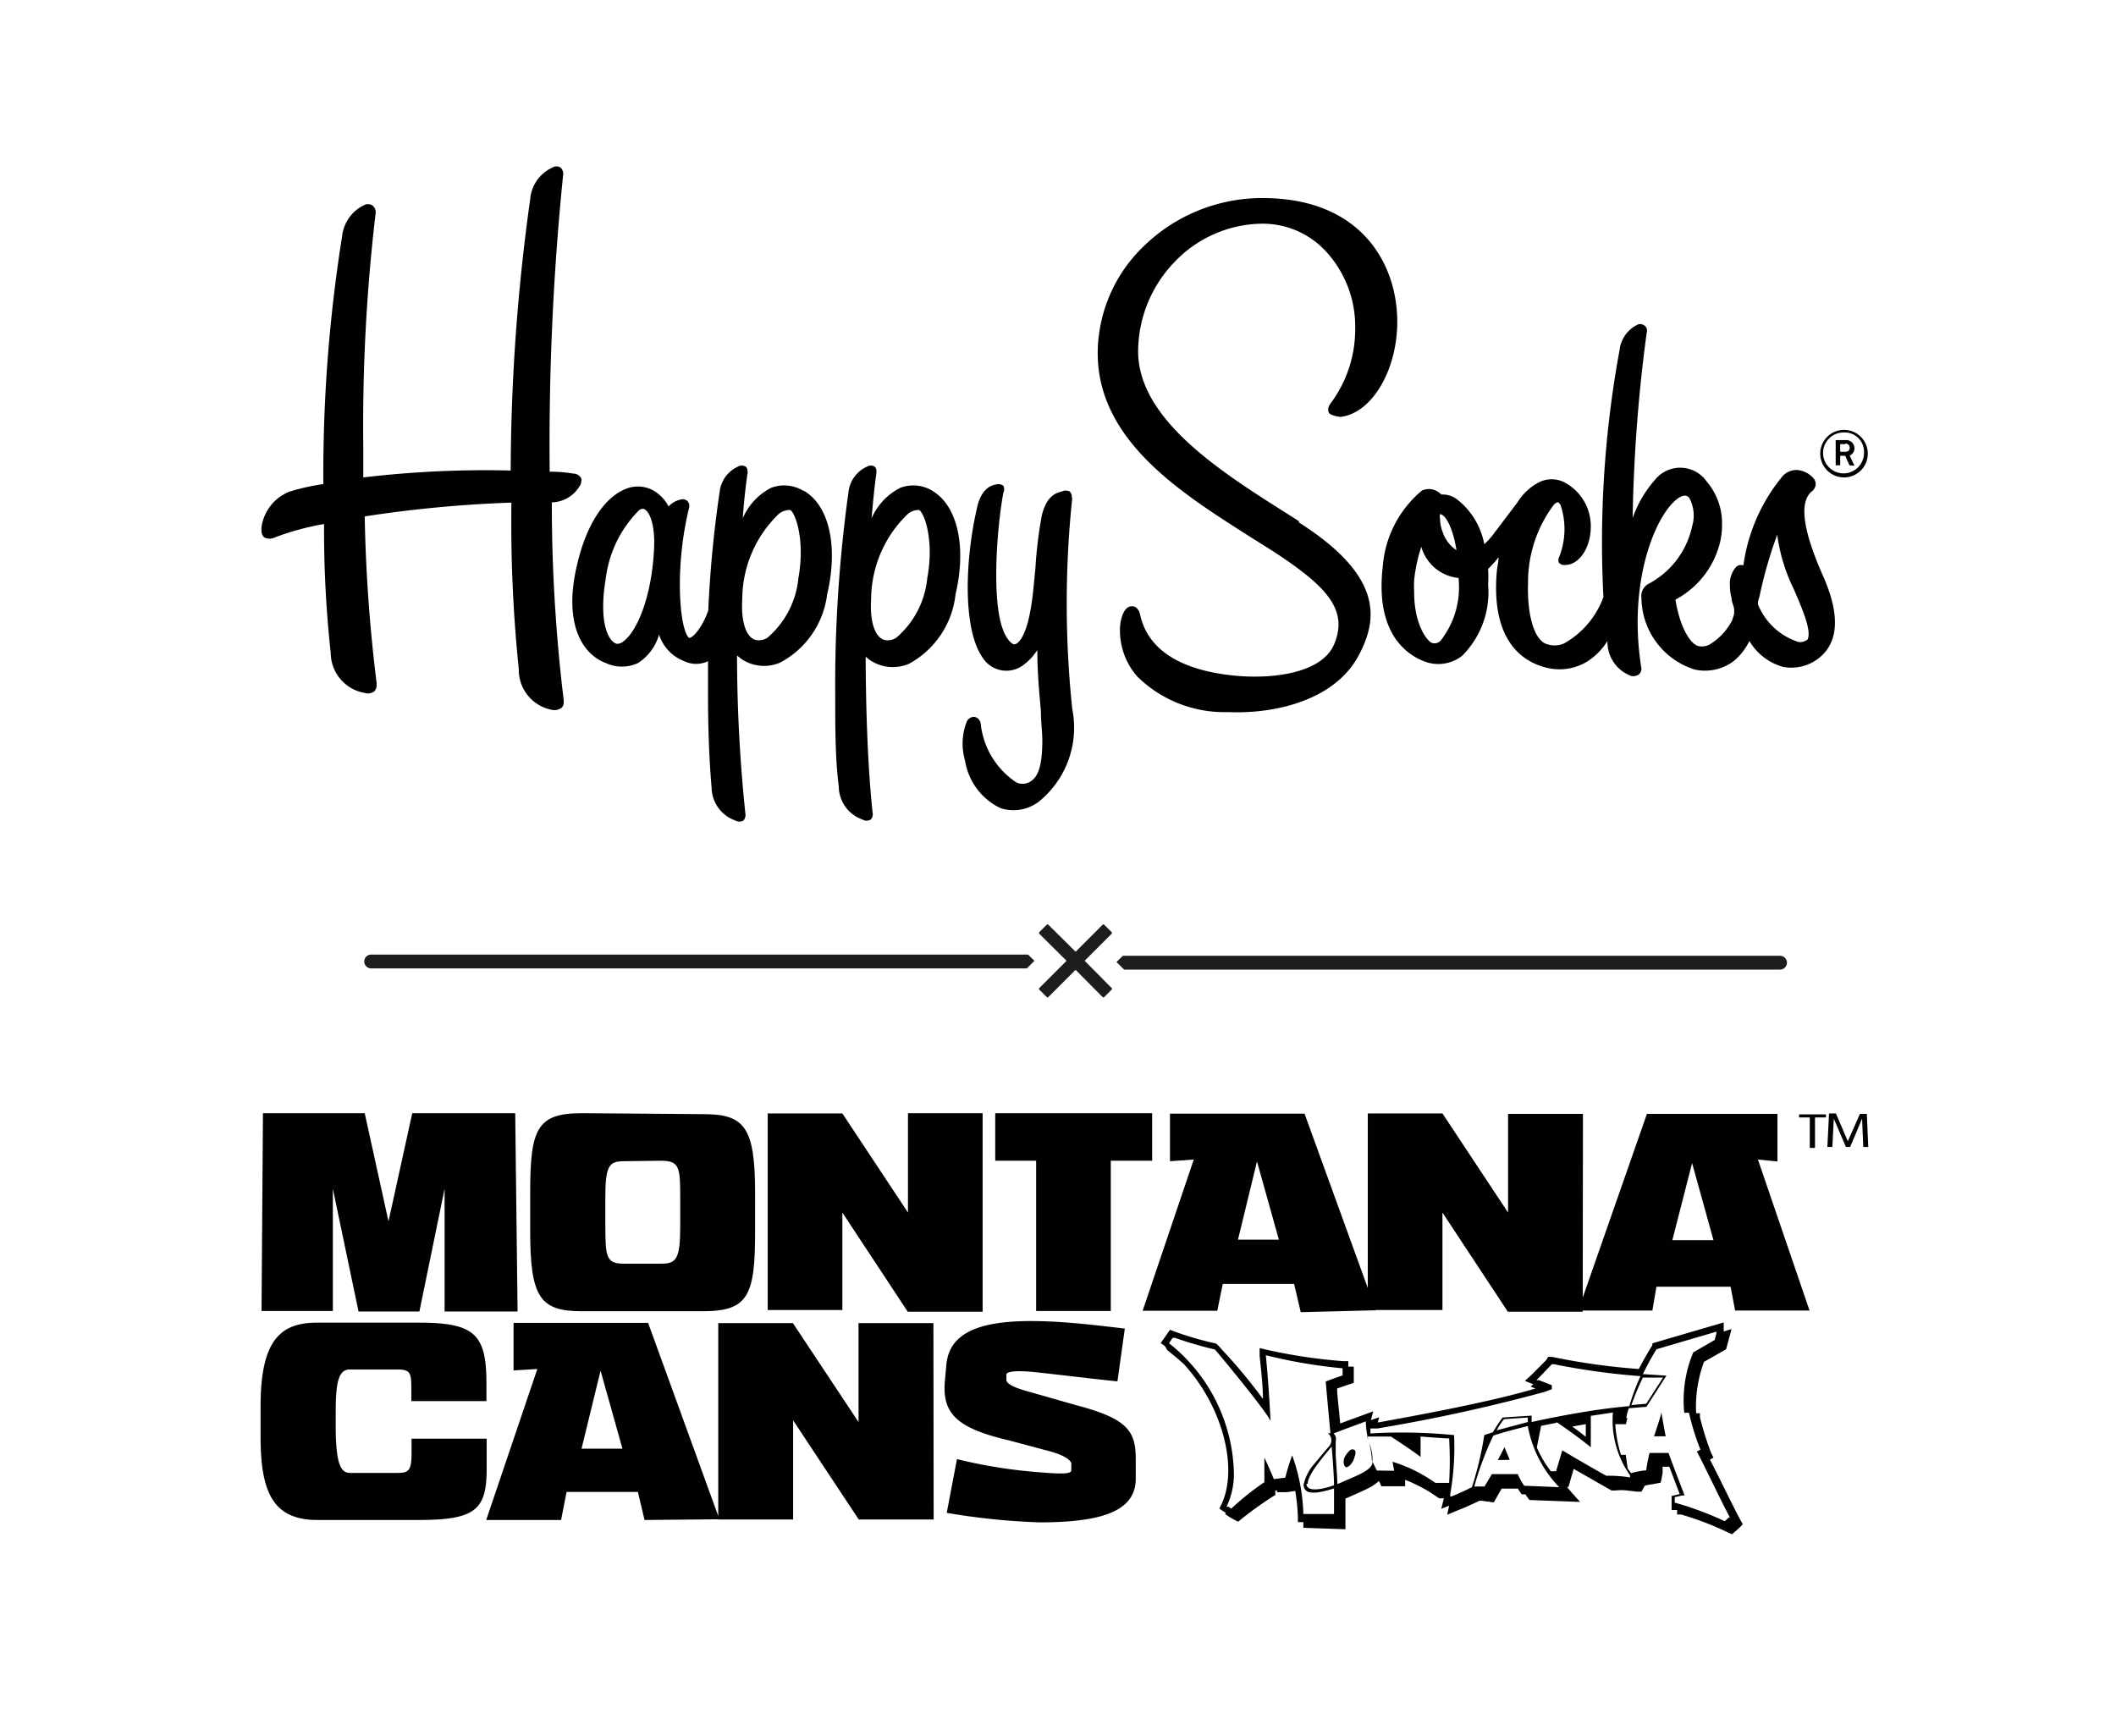
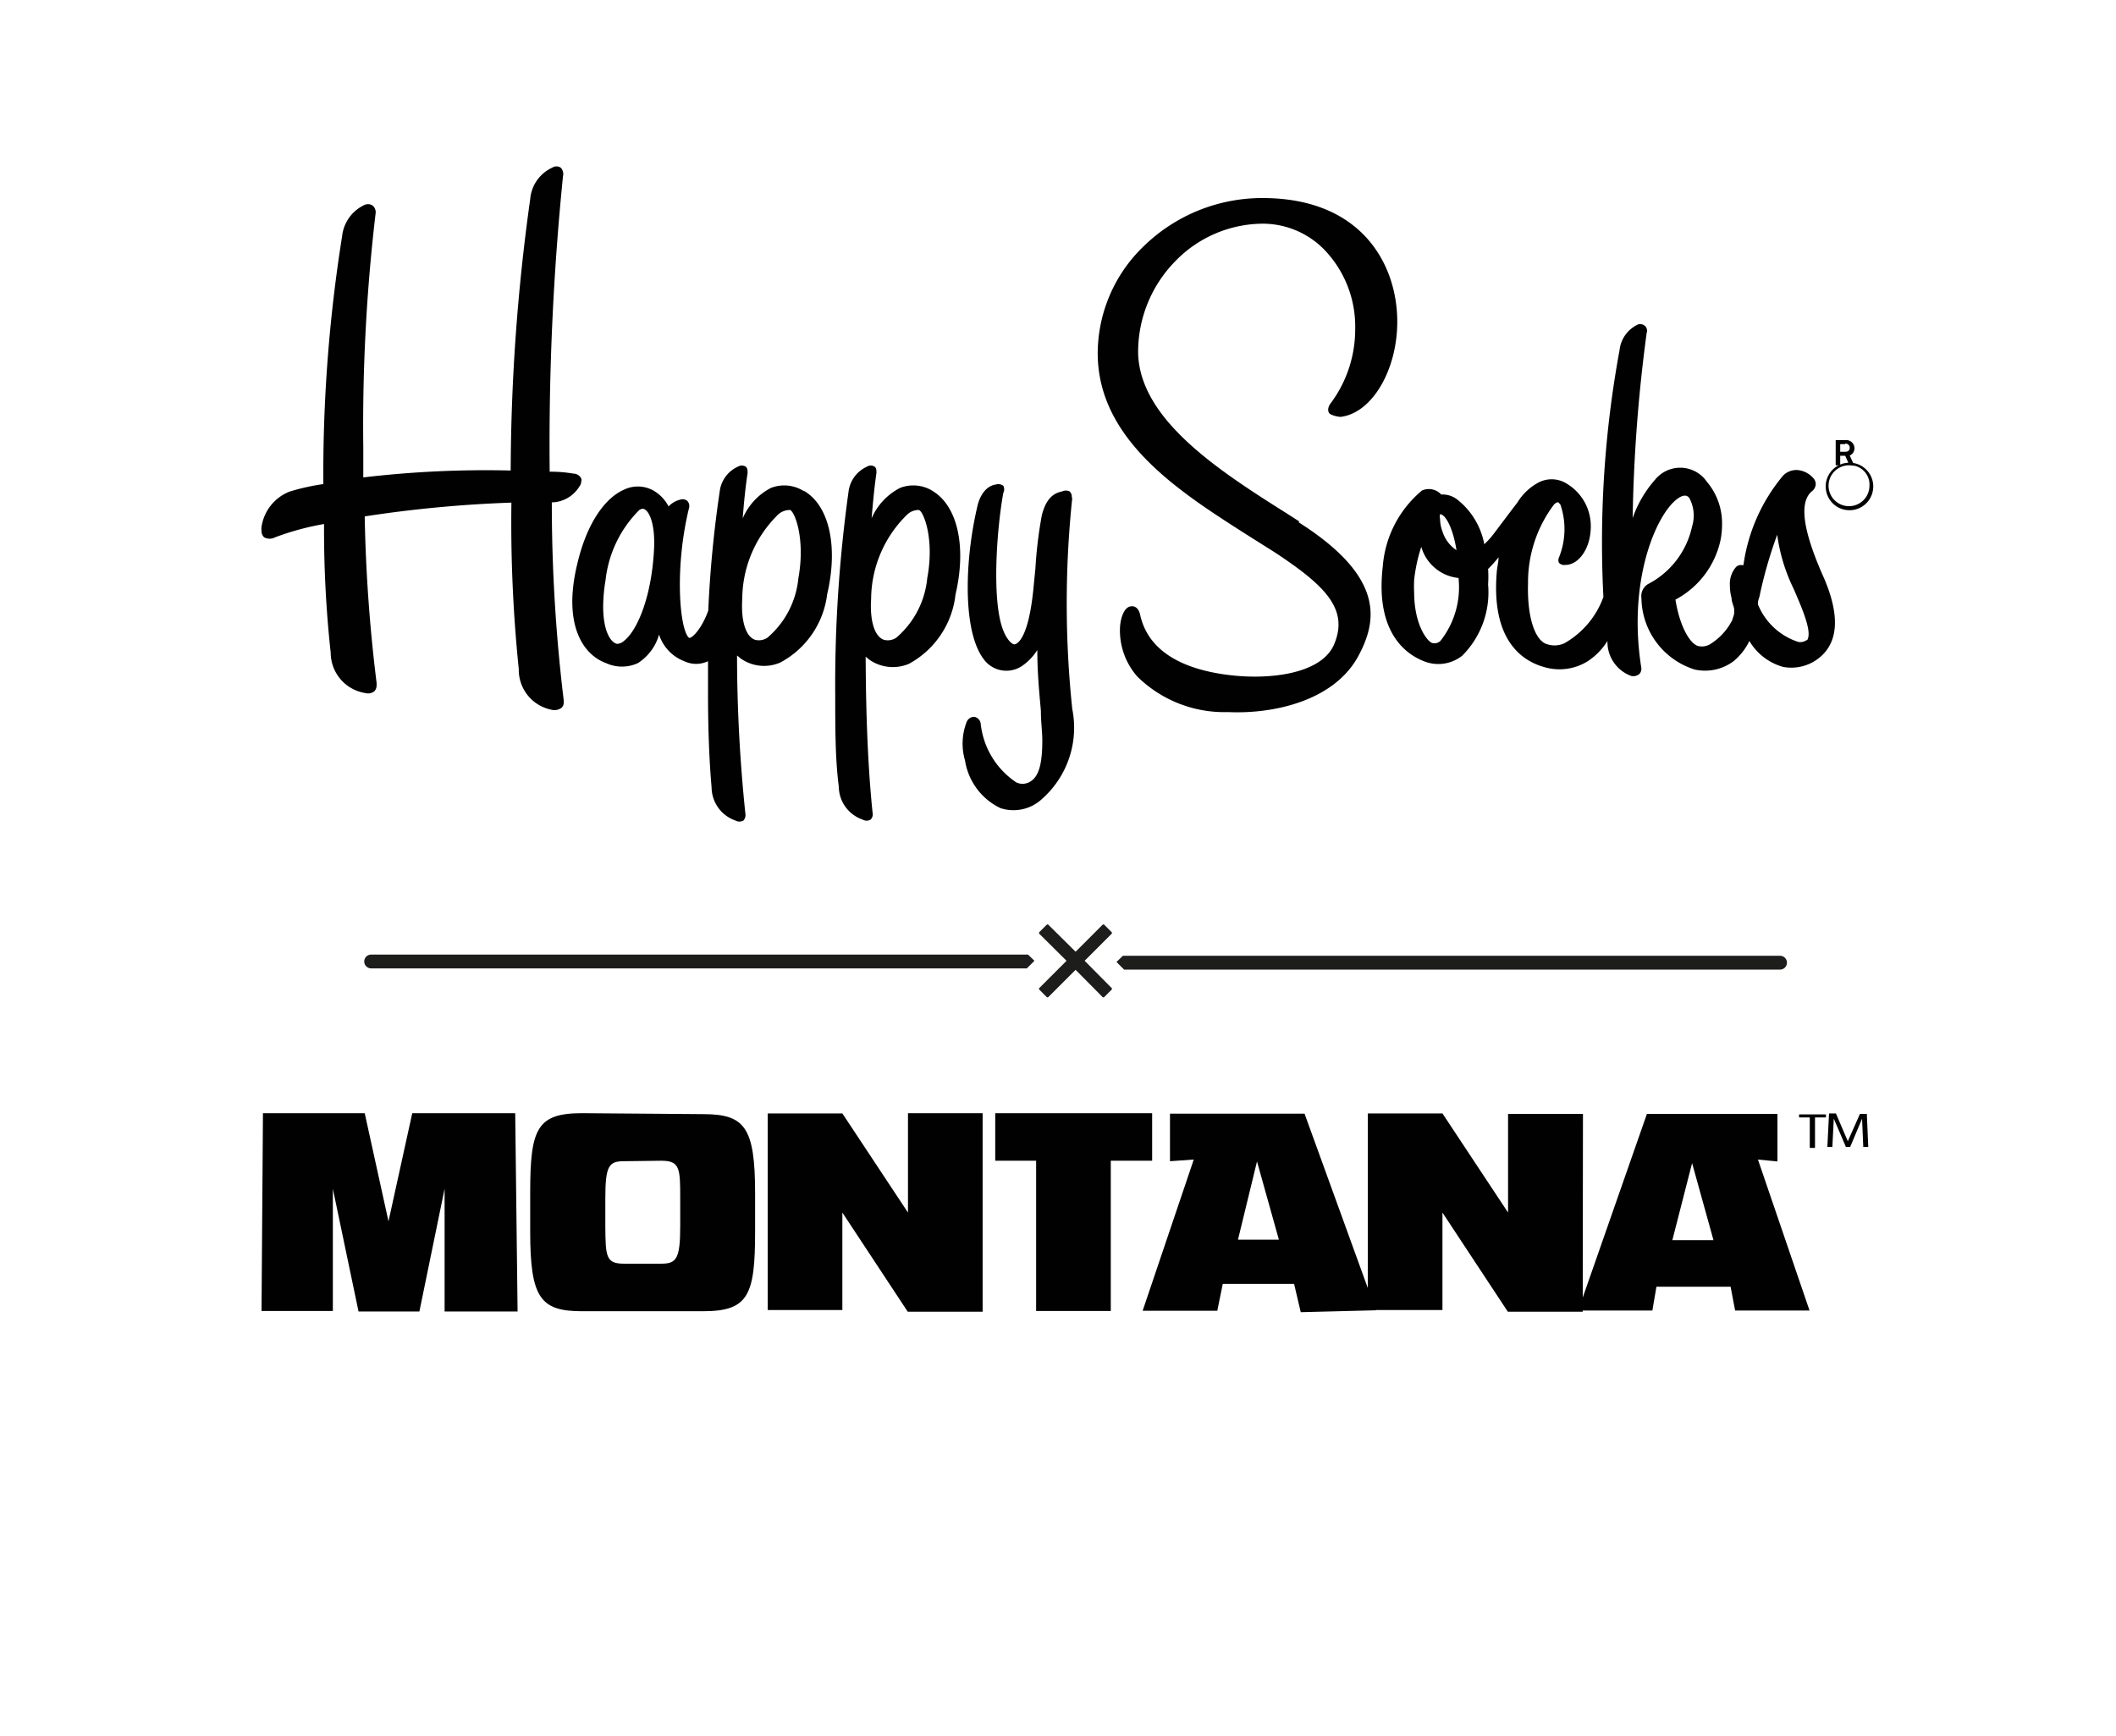
<svg xmlns="http://www.w3.org/2000/svg" id="Ebene_1" data-name="Ebene 1" viewBox="0 0 89 73">
  <defs>
    <style>.cls-1,.cls-3{fill:#1d1d1b;}.cls-2{fill:#010101;}.cls-3{stroke:#1d1d1b;stroke-linecap:round;stroke-linejoin:round;stroke-width:0.1px;}</style>
  </defs>
  <title>HappySocks-X-MontanaCans3</title>
  <path class="cls-1" d="M43.51,40.41l-.27-.26H15.61a.29.29,0,1,0,0,.58H43.19Z" />
  <path class="cls-1" d="M74.87,40.2H47.23l-.27.26.32.32H74.87a.29.29,0,1,0,0-.58Z" />
  <path class="cls-2" d="M39,24.32a3.76,3.76,0,0,1-1.3,2.5.64.64,0,0,1-.52.09c-.39-.13-.6-.79-.54-1.72a5,5,0,0,1,1.53-3.56.7.7,0,0,1,.48-.18c.2.07.66,1.22.35,2.87m.26-3.65a1.54,1.54,0,0,0-1.4-.15,2.6,2.6,0,0,0-1.2,1.28c.06-.7.12-1.33.2-1.88a.1.1,0,0,1,0,0,.41.41,0,0,0,0-.12.2.2,0,0,0-.07-.17.3.3,0,0,0-.33,0,1.33,1.33,0,0,0-.77,1.05,58.69,58.69,0,0,0-.56,8.52c0,1.4,0,2.74.15,3.88a1.48,1.48,0,0,0,1,1.39.33.33,0,0,0,.34,0,.32.32,0,0,0,.08-.3h0c-.18-1.73-.28-3.93-.29-6.55l.16.13a1.73,1.73,0,0,0,1.66.17A3.79,3.79,0,0,0,40.19,25c.47-2,.09-3.75-1-4.37" />
  <path class="cls-2" d="M54.66,21.94l-.53-.34c-2.77-1.75-6.21-3.93-6.26-6.77A5.45,5.45,0,0,1,49.42,11,5.16,5.16,0,0,1,53,9.41a3.62,3.62,0,0,1,2.69,1.08A4.66,4.66,0,0,1,57,13.84a5.2,5.2,0,0,1-1,3.08c-.18.22-.15.38-.09.46s.4.17.51.15c1.32-.19,2.35-2,2.35-4,0-2.38-1.47-5.18-5.62-5.2a7.14,7.14,0,0,0-5.08,2.06,6.27,6.27,0,0,0-1.9,4.46c0,3.66,3.47,5.85,6.24,7.62l1.19.75c2.16,1.42,3.14,2.41,2.51,3.89-.52,1.2-2.56,1.46-4.15,1.31s-3.58-.7-4-2.54c-.07-.35-.27-.39-.36-.38-.31,0-.46.47-.49.85a2.93,2.93,0,0,0,.73,2.11,5.22,5.22,0,0,0,3.81,1.49c1.91.09,4.49-.47,5.5-2.39.78-1.47,1.09-3.3-2.54-5.6" />
  <path class="cls-2" d="M23.18,21.13a1.39,1.39,0,0,0,1.19-.67.37.37,0,0,0,.08-.22.18.18,0,0,0,0-.11.37.37,0,0,0-.33-.21,5.61,5.61,0,0,0-1-.08,112.69,112.69,0,0,1,.56-12.43v0a.38.38,0,0,0-.1-.36.32.32,0,0,0-.35,0,1.6,1.6,0,0,0-.93,1.33,83.63,83.63,0,0,0-.82,11.41,43.72,43.72,0,0,0-6.2.29c0-.42,0-.85,0-1.27a76,76,0,0,1,.52-9.85v0h0a.36.36,0,0,0-.15-.33.36.36,0,0,0-.34,0,1.64,1.64,0,0,0-.92,1.3,63.5,63.5,0,0,0-.79,10.43,9.26,9.26,0,0,0-1.43.32A1.89,1.89,0,0,0,11,22.16a.57.57,0,0,0,0,.16.36.36,0,0,0,.11.28.49.49,0,0,0,.46,0,11.28,11.28,0,0,1,2.06-.56,47.6,47.6,0,0,0,.28,5.42,1.72,1.72,0,0,0,1.46,1.69.42.42,0,0,0,.38-.08.36.36,0,0,0,.09-.24c0-.05,0-.09,0-.11a66.26,66.26,0,0,1-.5-7,52.3,52.3,0,0,1,6.17-.58,60.4,60.4,0,0,0,.31,7,1.71,1.71,0,0,0,1.37,1.71.5.5,0,0,0,.44-.09.31.31,0,0,0,.08-.23v-.08a68.78,68.78,0,0,1-.5-8.39" />
  <path class="cls-2" d="M76,26.91a.45.45,0,0,1-.36.09,2.74,2.74,0,0,1-1.7-1.58s0,0,0,0v-.05c0-.11.06-.26.06-.26a18.59,18.59,0,0,1,.75-2.62,7.42,7.42,0,0,0,.65,2.19l.07.15c.33.77.79,1.81.52,2.12M61.35,24.35a3.64,3.64,0,0,1-.76,2.6.35.35,0,0,1-.32.1c-.18,0-.79-.7-.79-2.14a4.81,4.81,0,0,1,0-.52A6.75,6.75,0,0,1,59.78,23a1.82,1.82,0,0,0,1.57,1.31Zm-.75-2.72c.23.06.52.62.66,1.51a1.47,1.47,0,0,1-.59-.79,1.51,1.51,0,0,1-.1-.53.38.38,0,0,1,0-.19m16.08,2.53c-.78-1.78-1-3-.46-3.48h0a.42.42,0,0,0,.18-.3.37.37,0,0,0-.11-.28,1,1,0,0,0-.65-.33A.79.79,0,0,0,75,20a7.45,7.45,0,0,0-1.67,3.77s0,0-.06,0a.28.28,0,0,0-.27.1,1.07,1.07,0,0,0-.24.75,2,2,0,0,0,.07.53c0,.17.09.32.11.47l0,.15c0,.11-.06.21-.08.31a2.54,2.54,0,0,1-.91,1,.67.67,0,0,1-.53.09c-.34-.1-.77-.82-.95-1.95a3.72,3.72,0,0,0,1.9-2.52,3.36,3.36,0,0,0,.06-.63,2.7,2.7,0,0,0-.64-1.81,1.36,1.36,0,0,0-2.18-.08,4.84,4.84,0,0,0-.94,1.61A66.06,66.06,0,0,1,69.26,14h0a.27.27,0,0,0-.06-.28.31.31,0,0,0-.29-.08h0a1.35,1.35,0,0,0-.79,1.08,44.64,44.64,0,0,0-.68,10.39,3.67,3.67,0,0,1-1.65,1.95,1,1,0,0,1-.81,0c-.47-.24-.75-1.23-.71-2.52a5.43,5.43,0,0,1,1.1-3.33c.08-.07.14-.09.17-.08s0,0,.09.09a3.18,3.18,0,0,1-.06,2.23h0a.26.26,0,0,0,0,.22.31.31,0,0,0,.28.09h0c.52,0,1.06-.65,1.06-1.63a2.08,2.08,0,0,0-1-1.78,1.19,1.19,0,0,0-1.21-.05,2.33,2.33,0,0,0-.88.84c-.42.54-1.08,1.44-1.13,1.48a3.25,3.25,0,0,1-.26.27A3.12,3.12,0,0,0,61.28,21a1,1,0,0,0-.66-.2.71.71,0,0,0-.81-.17,4.61,4.61,0,0,0-1.65,3.2c-.34,2.93,1.13,3.76,1.78,4a1.62,1.62,0,0,0,1.56-.25,3.77,3.77,0,0,0,1.09-3,4.82,4.82,0,0,0,0-.65,5.12,5.12,0,0,0,.44-.49c0,.18-.05.37-.07.56-.27,3,1.13,3.82,2,4.06a2.25,2.25,0,0,0,1.79-.23,2.75,2.75,0,0,0,.86-.87V27a1.52,1.52,0,0,0,1,1.43h0a.4.4,0,0,0,.34-.08.32.32,0,0,0,.08-.29c-.61-3.88.79-6.78,1.69-7.18.19-.08.28,0,.33.06a1.55,1.55,0,0,1,.12,1.2,3.58,3.58,0,0,1-1.86,2.43h0a.59.59,0,0,0-.27.59,3.19,3.19,0,0,0,2.24,3,2,2,0,0,0,1.66-.37,2.56,2.56,0,0,0,.64-.83A2.39,2.39,0,0,0,75,28.05a1.87,1.87,0,0,0,1.65-.5c.7-.68.71-1.82,0-3.39" />
  <path class="cls-2" d="M33.58,24.32a3.76,3.76,0,0,1-1.3,2.5.65.65,0,0,1-.52.09c-.39-.13-.6-.79-.54-1.72a5,5,0,0,1,1.52-3.56.74.74,0,0,1,.49-.18c.2.07.65,1.22.35,2.87m-6.07-1.24c-.1,2.05-.72,3.46-1.27,3.88a.44.44,0,0,1-.29.12c-.27-.06-.58-.54-.58-1.57a6.79,6.79,0,0,1,.1-1.11,4.92,4.92,0,0,1,1.41-2.94.27.27,0,0,1,.18-.06c.26.07.5.67.45,1.68m6.32-2.41a1.54,1.54,0,0,0-1.4-.15,2.58,2.58,0,0,0-1.19,1.28c.05-.7.12-1.33.2-1.88v0a.37.37,0,0,0,0-.12.23.23,0,0,0-.07-.17.32.32,0,0,0-.34,0,1.32,1.32,0,0,0-.76,1.05,48.27,48.27,0,0,0-.48,5c-.27.76-.67,1.16-.8,1.15a.23.23,0,0,1-.08-.09c-.35-.57-.51-3,.07-5.37a.31.31,0,0,0-.07-.3.3.3,0,0,0-.28-.06,1,1,0,0,0-.51.29,1.64,1.64,0,0,0-.59-.64,1.34,1.34,0,0,0-1.25-.08c-.88.37-1.62,1.51-2,3.14-.61,2.52.22,3.81,1.21,4.17a1.6,1.6,0,0,0,1.34,0,2.1,2.1,0,0,0,.89-1.2,1.79,1.79,0,0,0,1.06,1.12,1.17,1.17,0,0,0,1,0c0,.48,0,1,0,1.43,0,1.4.05,2.74.15,3.88a1.49,1.49,0,0,0,1,1.39.34.34,0,0,0,.34,0,.35.35,0,0,0,.08-.3h0A64.75,64.75,0,0,1,31,27.57l.16.13a1.71,1.71,0,0,0,1.65.17A3.77,3.77,0,0,0,34.79,25c.47-2,.1-3.75-1-4.37" />
  <path class="cls-2" d="M45.08,20.93h0a.31.31,0,0,0-.09-.26.37.37,0,0,0-.32,0c-.44.09-.69.39-.85,1a18.06,18.06,0,0,0-.27,2.23l-.08.82c-.21,2.17-.69,2.36-.79,2.38s-.33-.19-.48-.58c-.49-1.2-.29-4.19,0-5.79a.33.33,0,0,0,0-.3.36.36,0,0,0-.32-.05c-.36.05-.65.39-.77.91-.54,2.29-.62,5.22.24,6.4a1.18,1.18,0,0,0,1.68.29,2.3,2.3,0,0,0,.6-.64c0,.94.08,1.78.15,2.55,0,.48.06.89.06,1.25,0,1-.15,1.49-.47,1.71a.62.62,0,0,1-.62.06,3.4,3.4,0,0,1-1.5-2.46.33.33,0,0,0-.27-.3.34.34,0,0,0-.32.21,2.52,2.52,0,0,0-.07,1.63,2.68,2.68,0,0,0,1.49,2,1.76,1.76,0,0,0,1.74-.38,4,4,0,0,0,1.28-3.79,42.47,42.47,0,0,1,0-8.88" />
-   <path class="cls-2" d="M77.61,18.68H77.4V19h.21c.12,0,.19-.05.19-.17a.17.17,0,0,0-.19-.17m.18.91-.18-.4H77.4v.4h-.19V18.51h.4a.35.35,0,0,1,.39.34.33.33,0,0,1-.2.31l.2.43Zm-.23-1.38a.86.86,0,1,0,.84.86.81.81,0,0,0-.84-.86m0,1.89a1,1,0,1,1,1-1,1,1,0,0,1-1,1" />
-   <path class="cls-2" d="M47.31,55.88c-1-.12-2.43-.29-3.5-.31-2.7-.08-3.85.53-4,1.77l-.06.66c-.15,1.43.44,2.06,2.72,2.59L44,61c.95.23,1.07.51,1.06.56l0,.28c0,.12-.22.18-1.25.09a21.13,21.13,0,0,1-3.56-.56l-.43,2.26a28.73,28.73,0,0,0,3.9.4c2.72,0,4-.51,4.05-1.77l0-.89c0-1.18-.34-1.7-2.51-2.27l-2-.57c-.94-.25-.94-.45-.93-.52l0-.2c0-.1.3-.19,1.18-.1S46,58,47,58.1Zm-8.05-.23H36.11v4.16l-2.76-4.16H30.21v8.26h3.15V59.74l2.76,4.17h3.15Zm-14,2,.92,3.28H24.46Zm5,6.25-3-8.26H21.6v2l1-.06-2.15,6.35h3.15l.23-1.18h3l.28,1.18ZM13.35,55.63c-1.53,0-2.39.7-2.39,3.52V60.4c0,2.3.48,3.53,2.39,3.53h4.27c2.39,0,2.85-.44,2.85-2.16V60.51H17.31v.6c0,.74-.12.84-.59.84h-2c-.38,0-.58-.36-.6-1.8V59.4c0-1.23.11-1.8.59-1.8h2c.57,0,.59.17.59.83v.5h3.16v-.71c0-2.07-.45-2.59-2.84-2.59Z" />
+   <path class="cls-2" d="M77.61,18.68H77.4V19h.21c.12,0,.19-.05.19-.17a.17.17,0,0,0-.19-.17m.18.91-.18-.4H77.4v.4h-.19V18.51h.4a.35.35,0,0,1,.39.34.33.33,0,0,1-.2.31l.2.43Za.86.86,0,1,0,.84.86.81.81,0,0,0-.84-.86m0,1.89a1,1,0,1,1,1-1,1,1,0,0,1-1,1" />
  <path class="cls-2" d="M70.34,52.16l.83-3.24.9,3.24Zm4.42-3.31v-2H69.27l-2.89,8.27H69.5l.17-1h3.12l.19,1h3.13l-2.17-6.35Zm-8.18-2H63.43V51l-2.76-4.17H57.53v8.27h3.14V51l2.75,4.17h3.15Zm-13.71,2,.92,3.29H52.07Zm5,6.26-3-8.27H49.21v2l1-.07-2.15,6.36H51.2L51.43,54h3l.28,1.19Zm-9.41-6.29v-2H41.86v2l1.72,0v6.32h3.14V48.82Zm-7.13-2H38.19V51l-2.76-4.17H32.29v8.27h3.14V51l2.75,4.17h3.15Zm-13.52,2c.79,0,.8.32.8,1.58v1.17c0,1.38-.16,1.58-.8,1.58H26.24c-.76,0-.77-.31-.78-1.58V50.42c0-1.37.14-1.58.78-1.58Zm-3.33-2c-1.9,0-2.18.66-2.18,3.33V51.8c0,2.79.43,3.35,2.18,3.35h5.09c1.91,0,2.19-.67,2.19-3.35V50.19c0-2.79-.44-3.33-2.19-3.33Zm-2.81,0H17.34l-1,4.55-1-4.55H11.06L11,55.14H14V50l1.08,5.16h2.56L18.7,50l0,5.16h3.07Z" />
  <path class="cls-2" d="M78.52,46.85h-.29L77.72,48l-.5-1.17h-.29l-.07,1.41h.21l.06-1.19.51,1.19h.18l.5-1.19.05,1.19h.21ZM76.8,47v-.13H75.67V47h.45v1.28h.22V47Z" />
-   <path class="cls-2" d="M56.63,61.17c.09-.11.17-.25.31-.2s.05.26,0,.41-.21.33-.31.33-.2-.28,0-.54m6.37.24.28-.54.22.53Zm7.06-1c-.25,0-.49,0-.49,0s.26-.77.31-1c0,0,.1.61.18,1m-18.5,3.22a2.73,2.73,0,0,1-.27-.18l.08-.17c.73-1.52.05-4.15-1.59-5.92-.17-.15-.34-.3-.52-.44l-.17-.14,0,0L49,56.62l-.18-.13.39-.56.18.07a13.74,13.74,0,0,0,1.76.51,1.94,1.94,0,0,1,.24.25,21.82,21.82,0,0,1,1.73,2.08c0-.55-.08-1.24-.14-1.81l0-.33.34.08a22.45,22.45,0,0,0,3.18.47l.21,0v.23h.23l0,.68-.7.24c0,.29.08.89.13,1.47l1.39-.51-.1.37.35-.12-.06.22c1.77-.32,4.8-.88,6.63-1.43l-.2-.08.11-.1-.35-.14.27-.25.62-.62.09-.14.16,0a27.89,27.89,0,0,0,3.65.51c.16-.31.35-.65.57-1l0-.08,3-.88L72.5,56l.33-.1-.23.85-.93.53a5.45,5.45,0,0,0-.33,2.16h.16l0,.17a13,13,0,0,0,.47,1.5l.1.2-.15.08c.35.66,1.16,2.36,1.38,2.71,0,.05-.45.43-.45.43l-.14-.06a12.66,12.66,0,0,0-2-.77l-.17,0,0-.19-.05,0-.18,0,0-.59.34-.08-.15-.39c-.09-.24-.19-.51-.29-.76h-.28c0,.07,0,.16,0,.24s-.08.41-.08.43l-.36.07a1.51,1.51,0,0,0-.31.06l-.14.25-.17,0-.43-.05a2.15,2.15,0,0,0-.5,0h-.09l-.07,0-1.59-.91-.22.76h-.06l.19.23.36.4-2.13-.08s-.11-.14-.17-.24H64l-.16-.24h-.68l-.33.58-.52-.07-.08,0c-.31.15-.62.29-.93.41l-.43.18.08-.38-.33.13.11-.44v0h-.2s-.4-.28-.59-.38a6.63,6.63,0,0,0-.84-.4l0,.27h-1l-.1-.22a2,2,0,0,1-.42.29c-.25.13-.56.26-.85.39l-.14.06c0,.27,0,1.29,0,1.29l-1.77-.06v-.24h-.23v-.22a8.75,8.75,0,0,0-.11-1.09l-.36.05-.29,0h-.12v-.07l-.07,0v.19l-.1.06A15.22,15.22,0,0,0,52.08,64a3.3,3.3,0,0,1-.55-.32Zm1.62-1.24c0-.13,0-1.08,0-1.08.09.17.4.9.4.9l.48-.06a8.67,8.67,0,0,1,.29-.94,7.92,7.92,0,0,1,.47,2.47l1.29,0s0-.92,0-1.08a3.88,3.88,0,0,1-.63.16,1.2,1.2,0,0,1-.43,0,.32.32,0,0,1-.22-.31,1.91,1.91,0,0,1,.47-.9c.24-.3.5-.6.62-.74a.4.4,0,0,0,.07-.15.38.38,0,0,0-.14-.38l.11,0c-.09-.92-.2-2.17-.2-2.17.26-.11.71-.26.71-.26v-.3A21.54,21.54,0,0,1,53.24,57c.12,1.13.2,2.76.2,2.76-.26-.52-2.33-3-2.34-3a16.34,16.34,0,0,1-1.68-.49l-.1,0-.15.23.08.06A7.17,7.17,0,0,1,51.9,62a3.21,3.21,0,0,1-.31,1.37l.07,0,.13.08a11.41,11.41,0,0,1,1.39-1.11m1.77.07c0,.35.63.25,1.16.06,0-.48-.1-1.63-.1-1.63C55.78,61.13,55,62,55,62.41m2.48-2.64-1,.37-.39.15a.34.34,0,0,1,.09.34l0,.43c0,.33.06.89.07,1.36l.17-.07c.58-.26,1.24-.49,1.3-.8a1.77,1.77,0,0,0-.13-.85,3.27,3.27,0,0,1-.14-.84.28.28,0,0,1,0-.09m1.19,2.09-.07-.38a6.26,6.26,0,0,1,1.8.89l.58,0a15.22,15.22,0,0,0,0-1.87c-.2,0-1.2-.08-1.2-.08l0,.86c-.21-.18-1.24-.86-1.25-.86l-1,0a3.2,3.2,0,0,1,.2,1l.21.43Zm-1-1.57a22.43,22.43,0,0,1,3.52.07A11.37,11.37,0,0,1,61,62.83l0,.11.05,0c.3-.12.58-.25.86-.39a14.35,14.35,0,0,0,.52-2.19l.36-.12a6.42,6.42,0,0,1,.41-.62l1.22-.08v.27c1-.22,1.89-.38,2.68-.5.56-.08,1-.13,1.43-.17A9.65,9.65,0,0,1,69,57.88a29.41,29.41,0,0,1-3.63-.5l-.1,0s-.58.61-.65.67l.11,0,.54.21,0,.17-.33.12a71.48,71.48,0,0,1-7,1.53l-.3,0Zm6.62-.49c0-.11,0-.18,0-.18l-1,.07a3,3,0,0,0-.31.47l1.35-.36M62.75,62l1.09,0a2.39,2.39,0,0,0,.27.49l1.47.06a5,5,0,0,1-1.32-2.57c-.48.12-1,.25-1.45.4a13.06,13.06,0,0,0-.8,2.14l.43,0Zm2.73-2.16-.66.13-.18.91a4.6,4.6,0,0,0,.59,1h.22l.26-.88c.52.31,1.22.72,1.85,1.07a5.42,5.42,0,0,1,1,.07l0-.09a4,4,0,0,1-.72-2.64l-.93.14v.27l0,.81v.24c-.42-.34-.91-.7-1.46-1.07m7.33,4.05c-.24-.4-1.15-2.33-1.41-2.8l.15-.08a10.23,10.23,0,0,1-.48-1.55h-.2a5.22,5.22,0,0,1,.38-2.54l.9-.52.07-.27,0-.08-2.52.74a11.39,11.39,0,0,0-.57,1.05h.09l.9.06-.84,1.31-.74.06a2.57,2.57,0,0,0-.11.41h.05a2.23,2.23,0,0,0-.06.26h-.08v0l-.37,0a5.26,5.26,0,0,0,.24,1.29h.2l.08.57.14.2a3.46,3.46,0,0,1,.64-.12,7.4,7.4,0,0,1,.14-.73l.8,0c.24.68.68,1.78.67,1.79l-.1,0-.31.07v.23a13.46,13.46,0,0,1,2.1.78,1.54,1.54,0,0,0,.19-.17M68.6,59.1l.64-.06.71-1.1-.85,0a11,11,0,0,0-.5,1.21M66.13,60c.2.14.39.29.57.43v-.53l-.58.1m-6.62.78.05,0v0Z" />
  <polygon class="cls-3" points="45.24 40.1 44.06 38.93 43.75 39.24 44.93 40.41 43.75 41.59 44.06 41.9 45.24 40.72 46.41 41.9 46.72 41.59 45.55 40.41 46.72 39.24 46.41 38.93 45.24 40.1" />
</svg>